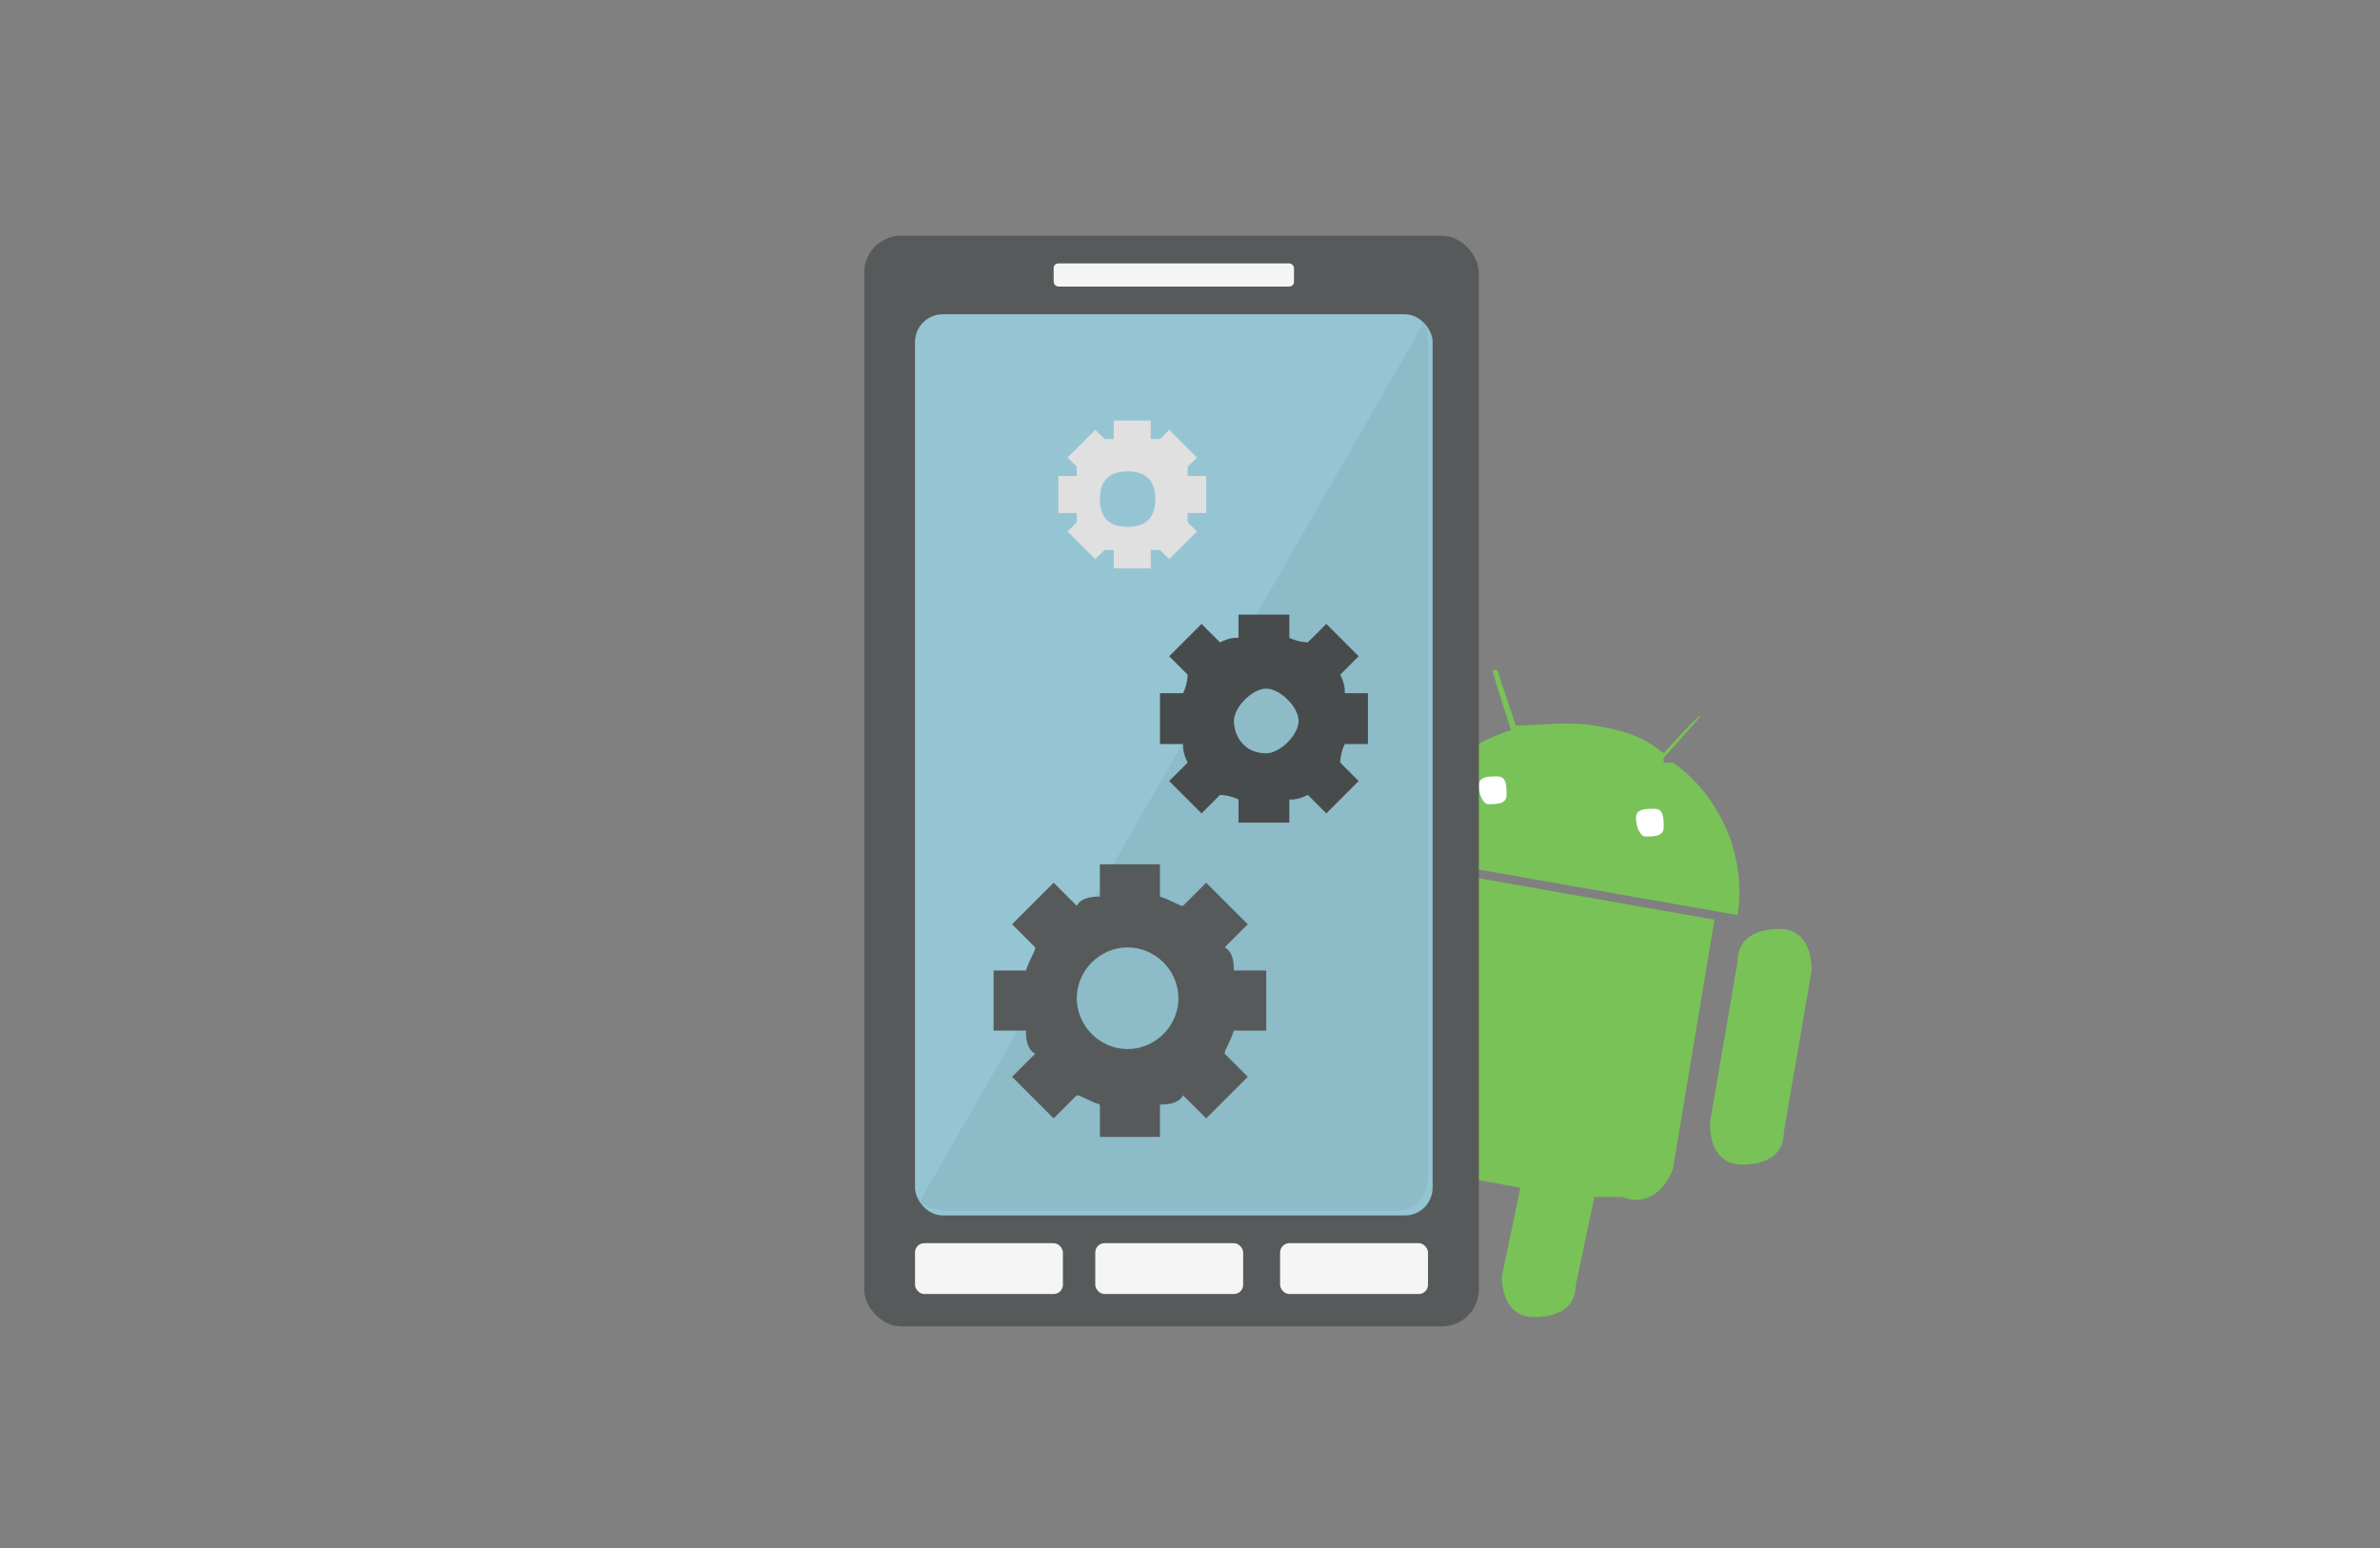
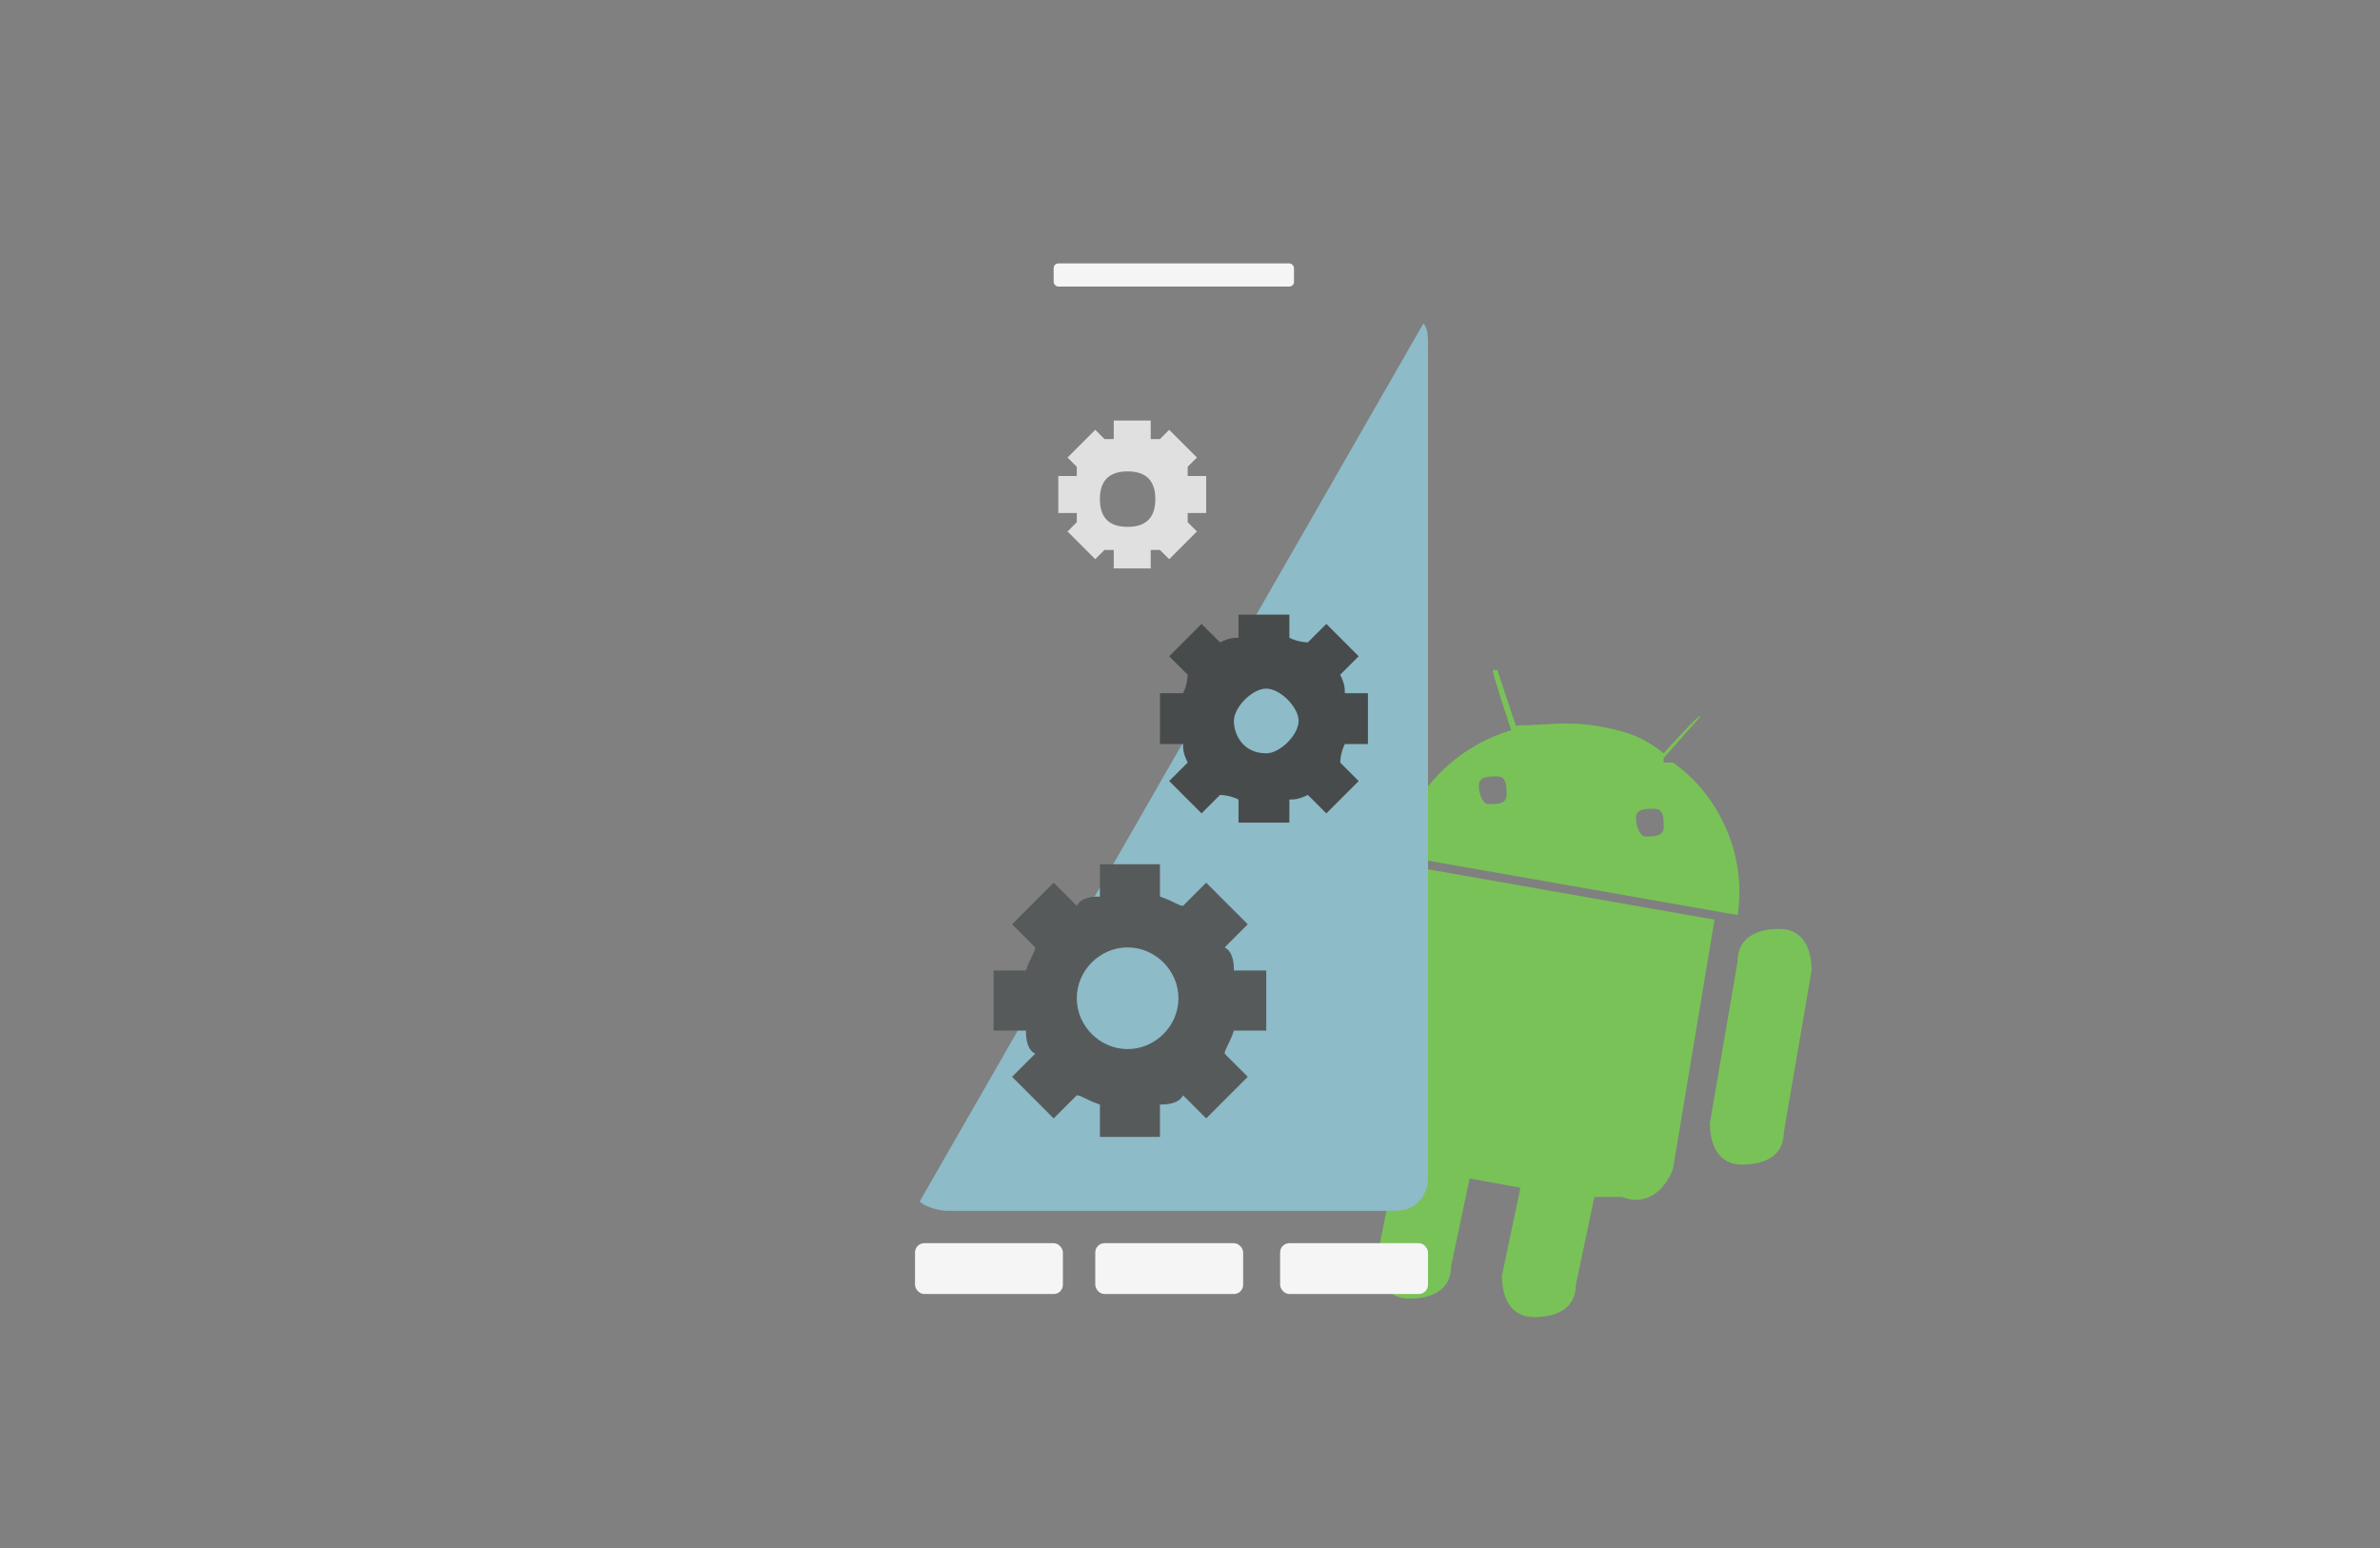
<svg xmlns="http://www.w3.org/2000/svg" version="1.1" viewBox="0 0 51.5 33.5">
  <rect x="0" y="0" width="51.5" height="33.5" fill="#808080" stroke="none" />
  <defs>
    <style>
      .cls-1 {
        fill: #e0e0e0;
      }

      .cls-2 {
        fill: #95c5d3;
      }

      .cls-3 {
        fill: #484b4b;
      }

      .cls-4 {
        fill: #79c257;
      }

      .cls-5 {
        fill: #575a5b;
      }

      .cls-6 {
        fill: #fff;
      }

      .cls-7 {
        fill: #8dbbc8;
      }

      .cls-8 {
        fill: #f5f5f5;
      }
    </style>
  </defs>
  <g>
    <g id="_レイヤー_1" data-name="レイヤー_1">
      <g>
-         <rect class="cls-6" x="33.2" y="15.2" width="1.4" height="4.7" transform="translate(10.7 47.9) rotate(-80)" />
        <path class="cls-4" d="M39.2,21c0-.5-.2-.9-.7-.9s-.9.2-.9.7l-.6,3.5c0,.5.2.9.7.9s.9-.2.9-.7l.6-3.5Z" />
        <path class="cls-4" d="M29.4,19.4c0-.5-.2-.9-.7-.9s-.9.2-.9.7l-.6,3.5c0,.5.2.9.7.9s.9-.2.9-.7l.6-3.5Z" />
        <path class="cls-4" d="M36,16.4l.8-.9h0c0-.1-.8.8-.8.8-.5-.4-.9-.5-1.5-.6s-1.2,0-1.7,0l-.4-1.2h-.1c0,.1.4,1.3.4,1.3-1.3.4-2.2,1.4-2.5,2.7l7.4,1.3c.2-1.3-.4-2.6-1.4-3.3h-.2ZM32.2,17.4c-.1,0-.2-.2-.2-.4s.2-.2.4-.2.2.2.2.4-.2.2-.4.2ZM35.6,18.1c-.1,0-.2-.2-.2-.4s.2-.2.4-.2.2.2.2.4-.2.2-.4.2Z" />
        <path class="cls-4" d="M29.8,18.7l-.9,5.4c0,.5.2.9.7,1.1h.6l-.4,2c0,.5.2.9.7.9s.9-.2.9-.7l.4-1.9,1.1.2-.4,1.9c0,.5.2.9.7.9s.9-.2.9-.7l.4-1.9h.6c.5.2.9-.1,1.1-.6l.9-5.4-7.4-1.3h.1Z" />
-         <rect class="cls-5" x="18.7" y="5.1" width="13.3" height="23.6" rx=".8" ry=".8" />
-         <rect class="cls-2" x="19.8" y="6.8" width="11.2" height="19.5" rx=".6" ry=".6" />
        <rect class="cls-8" x="22.8" y="5.7" width="5.2" height=".5" rx=".1" ry=".1" />
        <rect class="cls-8" x="23.7" y="26.9" width="3.2" height="1.1" rx=".2" ry=".2" />
        <rect class="cls-8" x="19.8" y="26.9" width="3.2" height="1.1" rx=".2" ry=".2" />
        <rect class="cls-8" x="27.7" y="26.9" width="3.2" height="1.1" rx=".2" ry=".2" />
        <path class="cls-7" d="M19.9,26c.1.1.4.2.6.2h9.7c.5,0,.7-.4.7-.7V7.5c0-.2,0-.4-.1-.5l-10.9,19h0Z" />
        <path class="cls-5" d="M27.4,22.3v-1.3h-.7c0-.1,0-.4-.2-.5l.5-.5-.9-.9-.5.5c-.1,0-.2-.1-.5-.2v-.7h-1.3v.7c-.1,0-.4,0-.5.2l-.5-.5-.9.9.5.5c0,.1-.1.2-.2.5h-.7v1.3h.7c0,.1,0,.4.2.5l-.5.5.9.9.5-.5c.1,0,.2.1.5.2v.7h1.3v-.7c.1,0,.4,0,.5-.2l.5.5.9-.9-.5-.5c0-.1.1-.2.2-.5h.7ZM24.4,22.7c-.6,0-1.1-.5-1.1-1.1s.5-1.1,1.1-1.1,1.1.5,1.1,1.1-.5,1.1-1.1,1.1Z" />
        <path class="cls-3" d="M29.6,16.1v-1.1h-.5c0-.1,0-.2-.1-.4l.4-.4-.7-.7-.4.4s-.2,0-.4-.1v-.5h-1.1v.5c-.1,0-.2,0-.4.1l-.4-.4-.7.7.4.4s0,.2-.1.4h-.5v1.1h.5c0,.1,0,.2.1.4l-.4.4.7.7.4-.4s.2,0,.4.1v.5h1.1v-.5c.1,0,.2,0,.4-.1l.4.4.7-.7-.4-.4s0-.2.1-.4h.5ZM27.4,16.3c-.5,0-.7-.4-.7-.7s.4-.7.7-.7.7.4.7.7-.4.7-.7.7Z" />
        <path class="cls-1" d="M26.1,11.1v-.8h-.4v-.2l.2-.2-.6-.6-.2.2h-.2v-.4h-.8v.4h-.2l-.2-.2-.6.6.2.2v.2h-.4v.8h.4v.2l-.2.2.6.6.2-.2h.2v.4h.8v-.4h.2l.2.2.6-.6-.2-.2v-.2h.4ZM24.4,11.4c-.4,0-.6-.2-.6-.6s.2-.6.6-.6.6.2.6.6-.2.6-.6.6Z" />
      </g>
    </g>
  </g>
</svg>